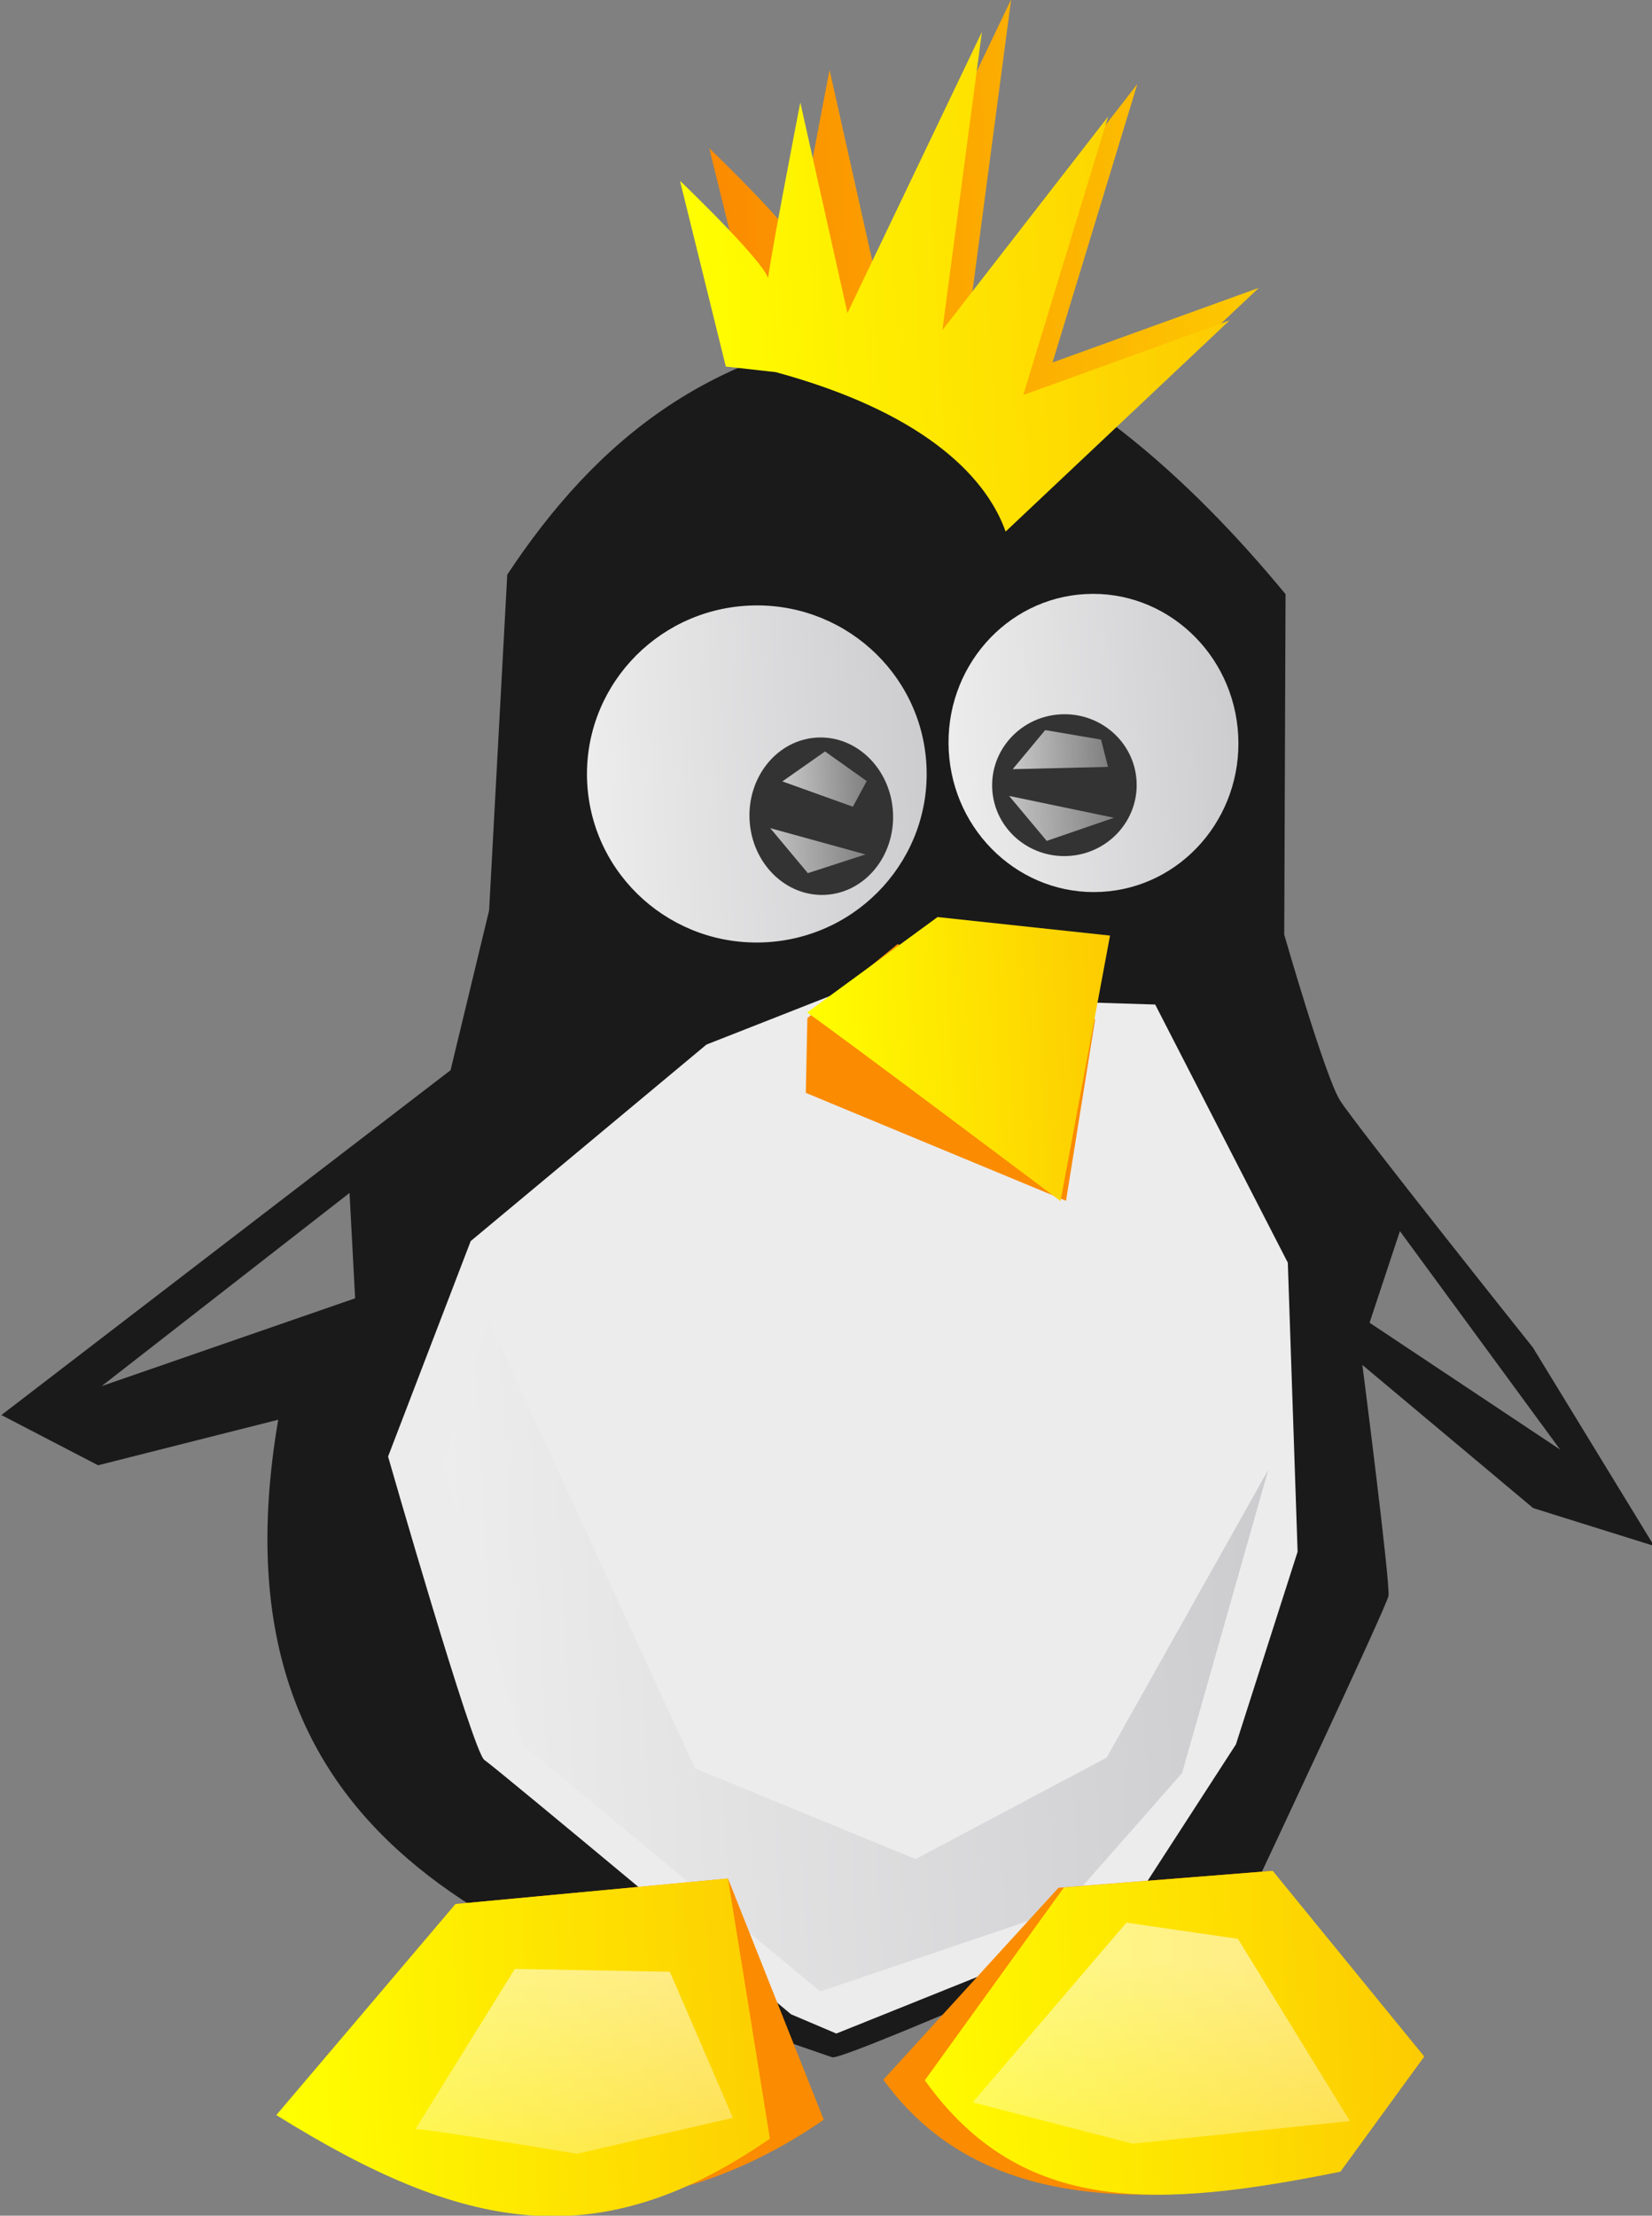
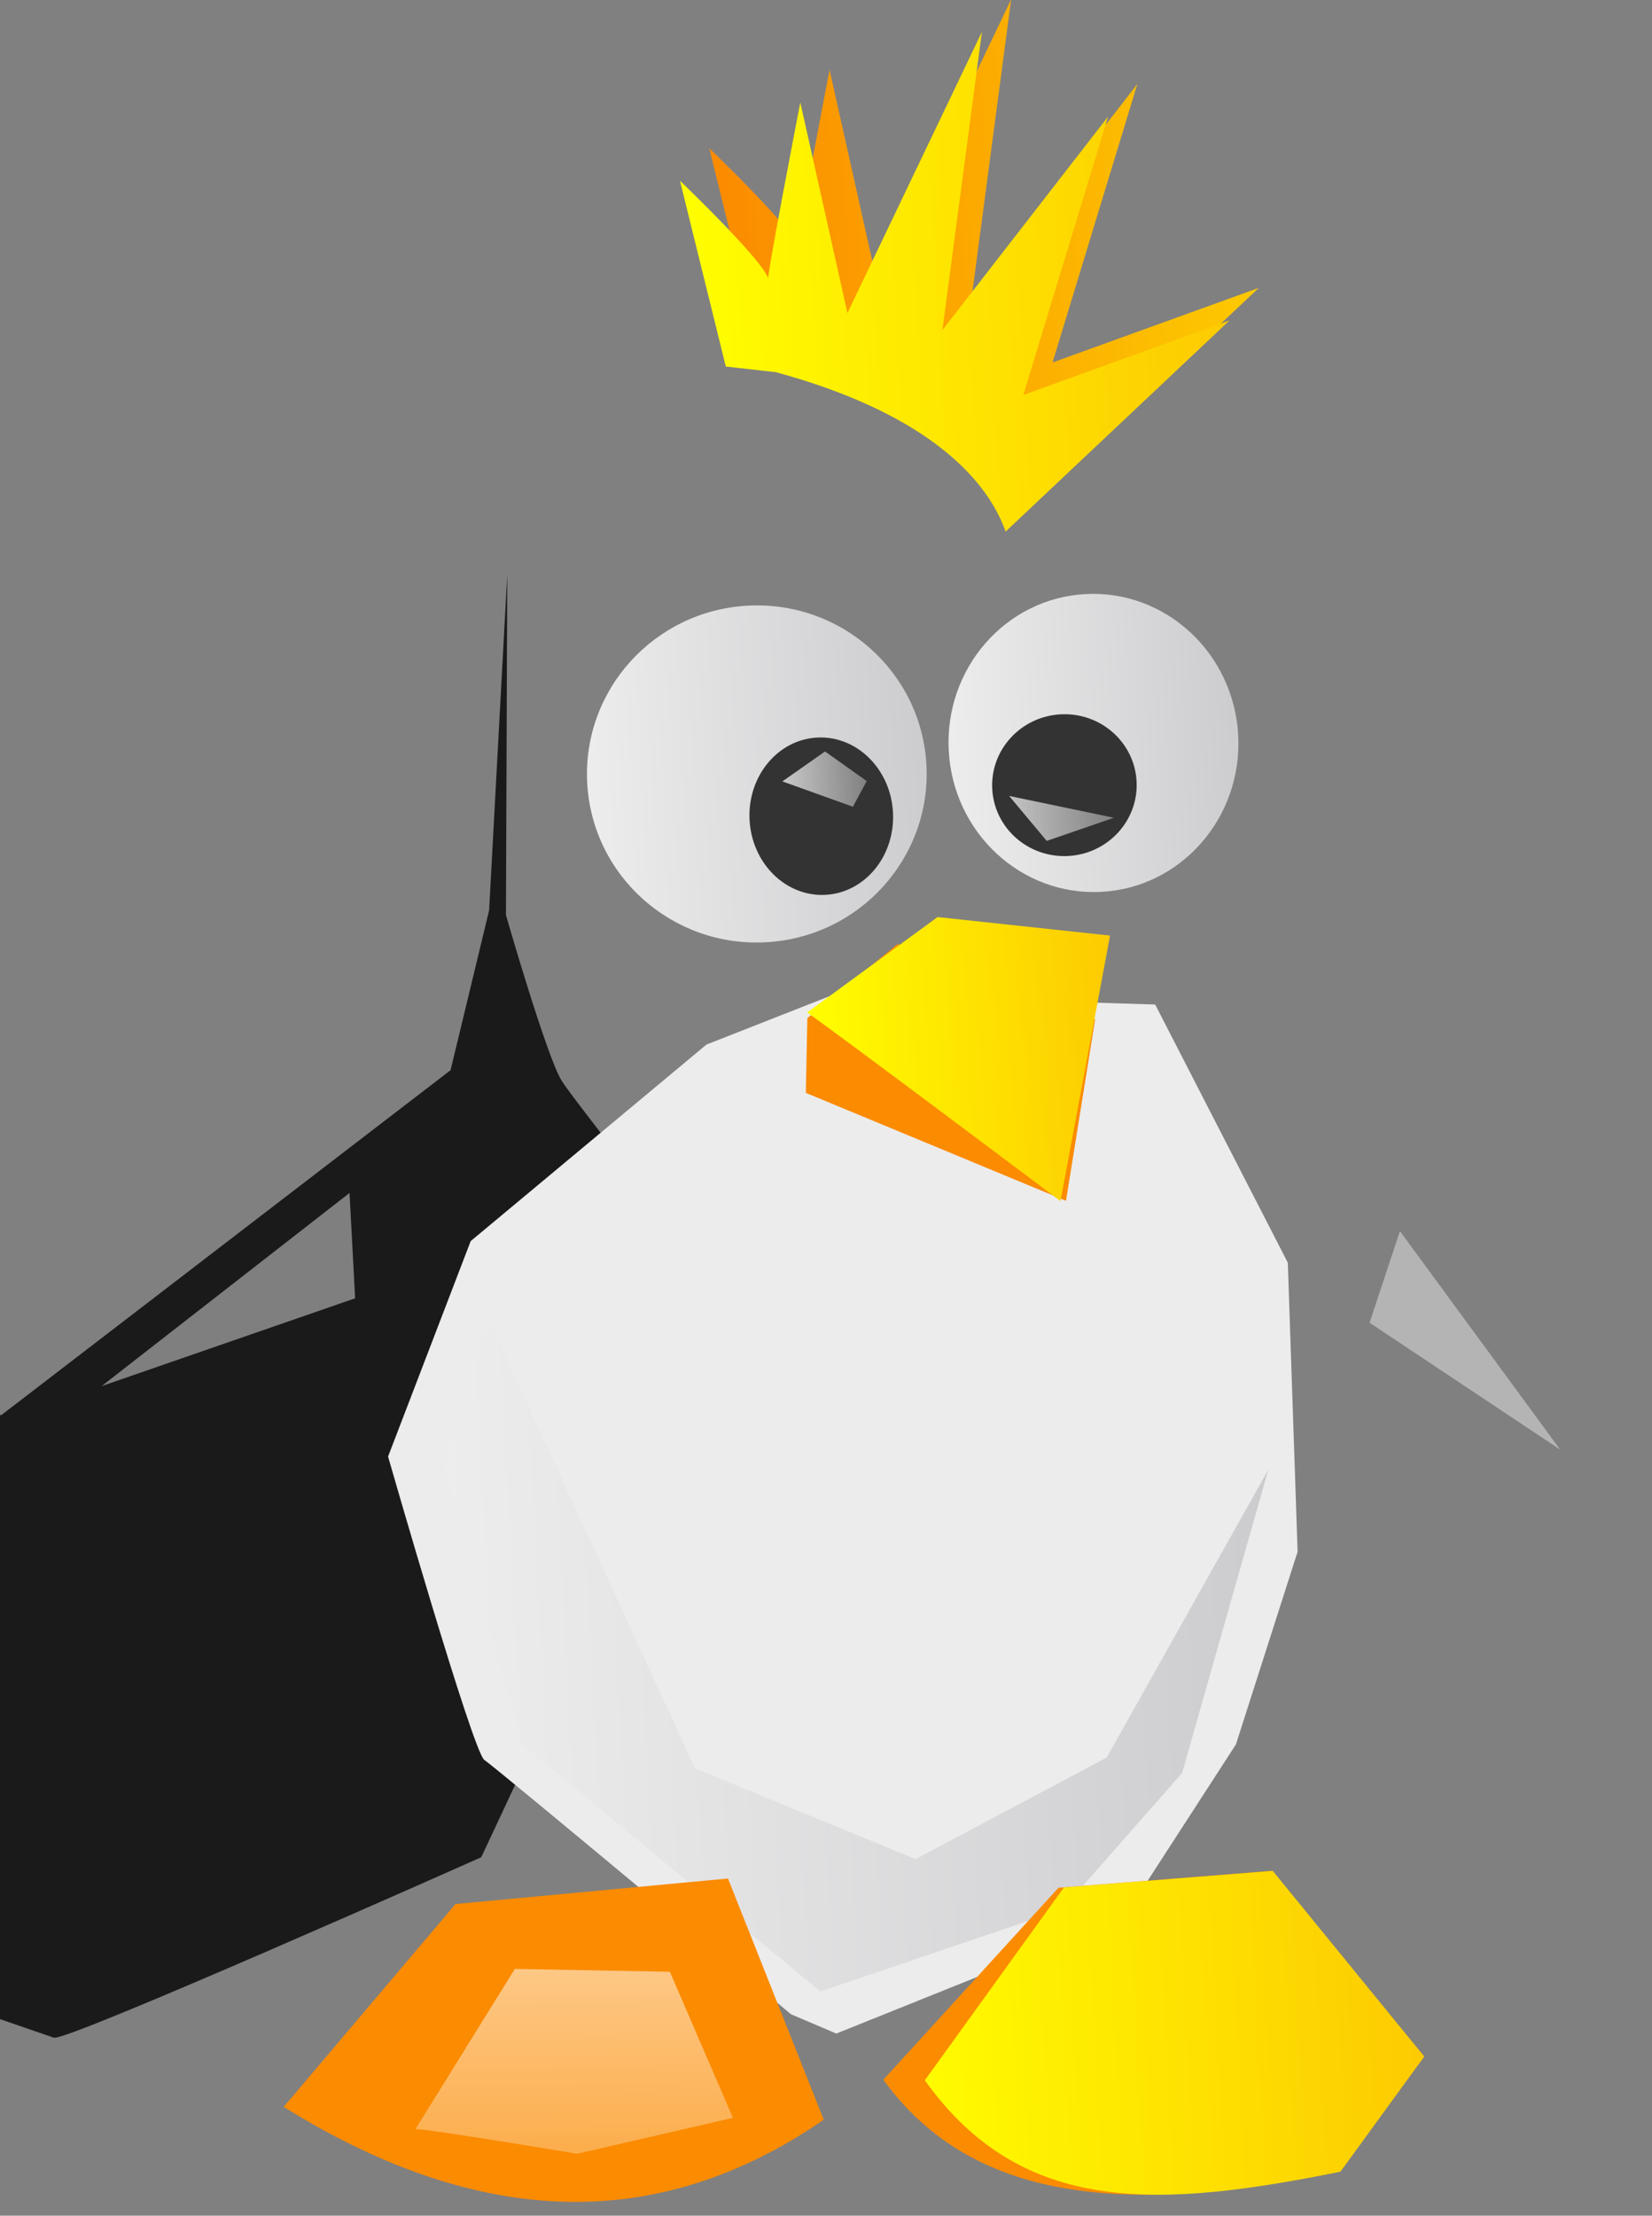
<svg xmlns="http://www.w3.org/2000/svg" xmlns:ns1="http://www.inkscape.org/namespaces/inkscape" xmlns:ns2="http://sodipodi.sourceforge.net/DTD/sodipodi-0.dtd" xmlns:xlink="http://www.w3.org/1999/xlink" width="373.147" height="500.241" id="svg2" version="1.1" ns1:version="0.47 r22583" ns2:docname="New document 1">
  <rect width="100%" height="100%" fill="#808080" stroke="none" />
  <defs id="defs4">
    <linearGradient ns1:collect="always" id="linearGradient4358">
      <stop style="stop-color:#ffffff;stop-opacity:1;" offset="0" id="stop4360" />
      <stop style="stop-color:#ffffff;stop-opacity:0.519" offset="1" id="stop4362" />
    </linearGradient>
    <linearGradient ns1:collect="always" id="linearGradient4352">
      <stop style="stop-color:#ffffff;stop-opacity:1;" offset="0" id="stop4354" />
      <stop style="stop-color:#ffffff;stop-opacity:0.519" offset="1" id="stop4356" />
    </linearGradient>
    <ns1:perspective ns2:type="inkscape:persp3d" ns1:vp_x="0 : 526.18109 : 1" ns1:vp_y="0 : 1000 : 0" ns1:vp_z="744.09448 : 526.18109 : 1" ns1:persp3d-origin="372.04724 : 350.78739 : 1" id="perspective10" />
    <ns1:perspective id="perspective3010" ns1:persp3d-origin="0.5 : 0.33333333 : 1" ns1:vp_z="1 : 0.5 : 1" ns1:vp_y="0 : 1000 : 0" ns1:vp_x="0 : 0.5 : 1" ns2:type="inkscape:persp3d" />
    <linearGradient gradientUnits="userSpaceOnUse" y2="516.539" x2="363.15" y1="516.539" x1="348.755" id="linearGradient3988" xlink:href="#linearGradient3974" ns1:collect="always" />
    <linearGradient gradientUnits="userSpaceOnUse" y2="513.06" x2="369.337" y1="513.06" x1="352.291" id="linearGradient3986" xlink:href="#linearGradient3974" ns1:collect="always" />
    <linearGradient gradientUnits="userSpaceOnUse" y2="601.781" x2="371.944" y1="583.458" x1="376.796" id="linearGradient3980" xlink:href="#linearGradient3974" ns1:collect="always" />
    <linearGradient gradientUnits="userSpaceOnUse" y2="610.02" x2="329.107" y1="581.191" x1="329.286" id="linearGradient3972" xlink:href="#linearGradient3966" ns1:collect="always" />
    <linearGradient gradientUnits="userSpaceOnUse" y2="574.432" x2="362.725" y1="536.73" x1="355.292" id="linearGradient3946" xlink:href="#linearGradient3954" ns1:collect="always" />
    <linearGradient gradientUnits="userSpaceOnUse" y2="531.932" x2="405.966" y1="531.932" x1="383.75" id="linearGradient3944" xlink:href="#linearGradient3889" ns1:collect="always" />
    <linearGradient gradientTransform="matrix(0.802,0.102,-0.102,0.802,139.609,61.126)" y2="496.478" x2="350.092" y1="496.478" x1="344.626" gradientUnits="userSpaceOnUse" id="linearGradient3938" xlink:href="#linearGradient3802" ns1:collect="always" />
    <linearGradient gradientTransform="matrix(0.808,0,0,0.808,86.781,93.389)" y2="499.25" x2="349.219" y1="499.25" x1="342.844" gradientUnits="userSpaceOnUse" id="linearGradient3936" xlink:href="#linearGradient3802" ns1:collect="always" />
    <linearGradient gradientTransform="matrix(0.997,0.077,-0.077,0.997,39.124,-25.297)" gradientUnits="userSpaceOnUse" y2="496.478" x2="350.092" y1="496.478" x1="344.626" id="linearGradient3930" xlink:href="#linearGradient3802" ns1:collect="always" />
    <linearGradient gradientUnits="userSpaceOnUse" y2="499.25" x2="349.219" y1="499.25" x1="342.844" id="linearGradient3928" xlink:href="#linearGradient3802" ns1:collect="always" />
    <linearGradient gradientUnits="userSpaceOnUse" y2="607.719" x2="361.607" y1="593.791" x1="361.607" id="linearGradient3907" xlink:href="#linearGradient3875" ns1:collect="always" />
    <linearGradient gradientTransform="translate(0.179,0.179)" gradientUnits="userSpaceOnUse" y2="533.332" x2="320" y1="533.332" x1="295.041" id="linearGradient3899" xlink:href="#linearGradient3802" ns1:collect="always" />
    <linearGradient gradientUnits="userSpaceOnUse" y2="493.369" x2="374.767" y1="493.369" x1="360.372" id="linearGradient3895" xlink:href="#linearGradient3889" ns1:collect="always" />
    <linearGradient gradientUnits="userSpaceOnUse" y2="496.905" x2="352.796" y1="496.905" x1="335.876" id="linearGradient3887" xlink:href="#linearGradient3889" ns1:collect="always" />
    <linearGradient gradientTransform="translate(-1.3695714e-6,-2.0217869e-6)" gradientUnits="userSpaceOnUse" y2="585.652" x2="351.688" y1="568.247" x1="351.688" id="linearGradient3881" xlink:href="#linearGradient3875" ns1:collect="always" />
    <radialGradient r="19.278" fy="584.324" fx="369.221" cy="584.324" cx="369.221" gradientTransform="matrix(1,0,0,0.617,4.663,224.653)" gradientUnits="userSpaceOnUse" id="radialGradient3860" xlink:href="#linearGradient3819" ns1:collect="always" />
    <radialGradient r="19.278" fy="586.022" fx="325.536" cy="586.022" cx="325.536" gradientTransform="matrix(-1.612,-0.037,0.014,-0.616,848.051,958.313)" gradientUnits="userSpaceOnUse" id="radialGradient3858" xlink:href="#linearGradient3819" ns1:collect="always" />
    <radialGradient gradientUnits="userSpaceOnUse" gradientTransform="matrix(2.401,-1.3995032e-6,4.6384883e-7,0.785,-487.929,114.175)" r="37.062" fy="593.735" fx="348.344" cy="593.735" cx="348.344" id="radialGradient3854" xlink:href="#linearGradient3802" ns1:collect="always" />
    <radialGradient gradientUnits="userSpaceOnUse" gradientTransform="matrix(1,0,0,0.746,0,130.51)" r="13.019" fy="514.219" fx="359.331" cy="514.219" cx="359.331" id="radialGradient3835" xlink:href="#linearGradient3819" ns1:collect="always" />
    <linearGradient y2="488.326" x2="357.724" y1="473.018" x1="359.003" gradientTransform="matrix(1.113,-0.109,0.099,1.231,-93.649,-72.657)" gradientUnits="userSpaceOnUse" id="linearGradient3817" xlink:href="#linearGradient3802" ns1:collect="always" />
    <ns1:perspective ns2:type="inkscape:persp3d" ns1:vp_x="0 : 0.5 : 1" ns1:vp_y="0 : 1000 : 0" ns1:vp_z="1 : 0.5 : 1" ns1:persp3d-origin="0.5 : 0.33333333 : 1" id="perspective3788" />
    <ns1:perspective ns2:type="inkscape:persp3d" ns1:vp_x="0 : 0.5 : 1" ns1:vp_y="0 : 1000 : 0" ns1:vp_z="1 : 0.5 : 1" ns1:persp3d-origin="0.5 : 0.33333333 : 1" id="perspective2900" />
    <ns1:perspective id="perspective10-3" ns1:persp3d-origin="372.04724 : 350.78739 : 1" ns1:vp_z="744.09448 : 526.18109 : 1" ns1:vp_y="0 : 1000 : 0" ns1:vp_x="0 : 526.18109 : 1" ns2:type="inkscape:persp3d" />
    <ns1:path-effect is_visible="true" id="path-effect3796" effect="spiro" />
    <ns1:path-effect effect="spiro" id="path-effect3800" is_visible="true" />
    <linearGradient id="linearGradient3802" ns1:collect="always">
      <stop id="stop3804" offset="0" style="stop-color:#ffffff;stop-opacity:1;" />
      <stop id="stop3806" offset="1" style="stop-color:#ffffff;stop-opacity:0;" />
    </linearGradient>
    <linearGradient id="linearGradient3819" ns1:collect="always">
      <stop id="stop3821" offset="0" style="stop-color:#ffff00;stop-opacity:1" />
      <stop id="stop3823" offset="1" style="stop-color:#fdca01;stop-opacity:1" />
    </linearGradient>
    <linearGradient ns1:collect="always" id="linearGradient3839">
      <stop style="stop-color:#fb8a00;stop-opacity:1" offset="0" id="stop3841" />
      <stop style="stop-color:#fdca01;stop-opacity:1" offset="1" id="stop3843" />
    </linearGradient>
    <linearGradient id="linearGradient3875" ns1:collect="always">
      <stop id="stop3877" offset="0" style="stop-color:#cccccf;stop-opacity:1" />
      <stop id="stop3879" offset="1" style="stop-color:#eeeeee;stop-opacity:0;" />
    </linearGradient>
    <linearGradient ns1:collect="always" id="linearGradient3889">
      <stop style="stop-color:#cccccf;stop-opacity:1" offset="0" id="stop3891" />
      <stop style="stop-color:#ffffff;stop-opacity:0;" offset="1" id="stop3893" />
    </linearGradient>
    <linearGradient ns1:collect="always" id="linearGradient3954">
      <stop style="stop-color:#ededed;stop-opacity:1" offset="0" id="stop3956" />
      <stop style="stop-color:#cccccf;stop-opacity:1" offset="1" id="stop3958" />
    </linearGradient>
    <linearGradient id="linearGradient3966" ns1:collect="always">
      <stop id="stop3968" offset="0" style="stop-color:#eeeeee;stop-opacity:1;" />
      <stop id="stop3970" offset="1" style="stop-color:#eeeeee;stop-opacity:0;" />
    </linearGradient>
    <linearGradient id="linearGradient3974" ns1:collect="always">
      <stop id="stop3976" offset="0" style="stop-color:#eeeeee;stop-opacity:1;" />
      <stop id="stop3978" offset="1" style="stop-color:#eeeeee;stop-opacity:0;" />
    </linearGradient>
    <linearGradient ns1:collect="always" xlink:href="#linearGradient3819" id="linearGradient4167" x1="291.643" y1="542.541" x2="332.286" y2="542.541" gradientUnits="userSpaceOnUse" gradientTransform="matrix(1.746,0,0,1.746,-138.317,-515.107)" />
    <linearGradient ns1:collect="always" xlink:href="#linearGradient3819" id="linearGradient4173" x1="280.929" y1="442.184" x2="351.929" y2="442.184" gradientUnits="userSpaceOnUse" gradientTransform="matrix(1.746,0,0,1.746,-138.317,-515.107)" />
    <linearGradient ns1:collect="always" xlink:href="#linearGradient3839" id="linearGradient4177" gradientUnits="userSpaceOnUse" x1="280.929" y1="442.184" x2="351.929" y2="442.184" gradientTransform="matrix(1.746,0,0,1.746,-131.332,-522.092)" />
    <linearGradient ns1:collect="always" xlink:href="#linearGradient3954" id="linearGradient4183" x1="313.429" y1="503.791" x2="349.786" y2="503.791" gradientUnits="userSpaceOnUse" />
    <linearGradient ns1:collect="always" xlink:href="#linearGradient3954" id="linearGradient4185" x1="264.857" y1="504.148" x2="309.786" y2="504.148" gradientUnits="userSpaceOnUse" />
    <linearGradient ns1:collect="always" xlink:href="#linearGradient3819" id="linearGradient4189" gradientUnits="userSpaceOnUse" gradientTransform="matrix(1.719,0,0,1.746,-132.193,-523.152)" x1="296.286" y1="674.305" x2="367.286" y2="674.305" />
    <linearGradient ns1:collect="always" xlink:href="#linearGradient3819" id="linearGradient4193" x1="217.071" y1="666.821" x2="286.714" y2="666.821" gradientUnits="userSpaceOnUse" gradientTransform="matrix(1.746,0,0,1.746,-138.317,-515.107)" />
    <linearGradient ns1:collect="always" xlink:href="#linearGradient3819" id="linearGradient4223" gradientUnits="userSpaceOnUse" gradientTransform="matrix(1.241,0,0,1.241,61.422,-170.587)" x1="347.412" y1="459.403" x2="359.198" y2="459.403" />
    <linearGradient ns1:collect="always" xlink:href="#linearGradient3839" id="linearGradient4226" gradientUnits="userSpaceOnUse" gradientTransform="matrix(1.241,0,0,1.241,61.911,-172.544)" x1="347.984" y1="460.176" x2="359.592" y2="460.176" />
    <linearGradient ns1:collect="always" xlink:href="#linearGradient3875" id="linearGradient4228" gradientUnits="userSpaceOnUse" x1="361.607" y1="593.791" x2="361.607" y2="607.719" />
    <linearGradient ns1:collect="always" xlink:href="#linearGradient3889" id="linearGradient4232" gradientUnits="userSpaceOnUse" x1="335.876" y1="496.905" x2="352.796" y2="496.905" />
    <linearGradient ns1:collect="always" xlink:href="#linearGradient3889" id="linearGradient4234" gradientUnits="userSpaceOnUse" x1="360.372" y1="493.369" x2="374.767" y2="493.369" />
    <linearGradient ns1:collect="always" xlink:href="#linearGradient3954" id="linearGradient4236" gradientUnits="userSpaceOnUse" x1="355.292" y1="536.73" x2="362.725" y2="574.432" />
    <linearGradient ns1:collect="always" xlink:href="#linearGradient3974" id="linearGradient4269" gradientUnits="userSpaceOnUse" x1="348.755" y1="516.539" x2="363.15" y2="516.539" gradientTransform="matrix(1.241,0,0,1.241,57.85,-174.516)" />
    <linearGradient ns1:collect="always" xlink:href="#linearGradient3974" id="linearGradient4272" gradientUnits="userSpaceOnUse" x1="352.291" y1="513.06" x2="369.337" y2="513.06" gradientTransform="matrix(1.241,0,0,1.241,57.85,-174.516)" />
    <linearGradient ns1:collect="always" xlink:href="#linearGradient3889" id="linearGradient4277" gradientUnits="userSpaceOnUse" x1="383.75" y1="531.932" x2="405.966" y2="531.932" gradientTransform="matrix(1.241,0,0,1.241,57.85,-174.516)" />
    <linearGradient ns1:collect="always" xlink:href="#linearGradient3802" id="linearGradient4280" gradientUnits="userSpaceOnUse" gradientTransform="matrix(1.382,-0.135,0.122,1.527,-58.39,-264.699)" x1="359.003" y1="473.018" x2="357.724" y2="488.326" />
    <linearGradient ns1:collect="always" xlink:href="#linearGradient3802" id="linearGradient4283" gradientUnits="userSpaceOnUse" gradientTransform="matrix(0.995,0.126,-0.126,0.995,231.136,-98.645)" x1="344.626" y1="496.478" x2="350.092" y2="496.478" />
    <linearGradient ns1:collect="always" xlink:href="#linearGradient3802" id="linearGradient4286" gradientUnits="userSpaceOnUse" gradientTransform="matrix(1.003,0,0,1.003,165.565,-58.6)" x1="342.844" y1="499.25" x2="349.219" y2="499.25" />
    <linearGradient ns1:collect="always" xlink:href="#linearGradient3802" id="linearGradient4289" gradientUnits="userSpaceOnUse" gradientTransform="matrix(1.489,0.115,-0.115,1.489,-164.633,-272.63)" x1="344.626" y1="496.478" x2="350.092" y2="496.478" />
    <linearGradient ns1:collect="always" xlink:href="#linearGradient3802" id="linearGradient4292" gradientUnits="userSpaceOnUse" x1="342.844" y1="499.25" x2="349.219" y2="499.25" gradientTransform="matrix(1.494,0,0,1.494,-221.557,-234.593)" />
    <linearGradient ns1:collect="always" xlink:href="#linearGradient3802" id="linearGradient4295" gradientUnits="userSpaceOnUse" gradientTransform="matrix(1.241,0,0,1.241,58.072,-174.294)" x1="295.041" y1="533.332" x2="320" y2="533.332" />
    <radialGradient ns1:collect="always" xlink:href="#linearGradient3819" id="radialGradient4298" gradientUnits="userSpaceOnUse" gradientTransform="matrix(-2.001,-0.046,0.018,-0.765,1110.47,1014.963)" cx="325.536" cy="586.022" fx="325.536" fy="586.022" r="19.278" />
    <radialGradient ns1:collect="always" xlink:href="#linearGradient3819" id="radialGradient4301" gradientUnits="userSpaceOnUse" gradientTransform="matrix(1.241,0,0,0.765,63.638,104.328)" cx="369.221" cy="584.324" fx="369.221" fy="584.324" r="19.278" />
    <linearGradient ns1:collect="always" xlink:href="#linearGradient3875" id="linearGradient4304" gradientUnits="userSpaceOnUse" gradientTransform="matrix(1.383,0,0,1.516,-191.925,-229.956)" x1="351.688" y1="568.247" x2="351.688" y2="585.652" />
    <radialGradient ns1:collect="always" xlink:href="#linearGradient3819" id="radialGradient4307" gradientUnits="userSpaceOnUse" gradientTransform="matrix(1.241,0,0,0.926,57.85,-12.525)" cx="359.331" cy="514.219" fx="359.331" fy="514.219" r="13.019" />
    <radialGradient ns1:collect="always" xlink:href="#linearGradient3802" id="radialGradient4318" gradientUnits="userSpaceOnUse" gradientTransform="matrix(2.98,-1.7370942e-6,5.7573937e-7,0.974,-547.778,-32.8)" cx="348.344" cy="593.735" fx="348.344" fy="593.735" r="37.062" />
    <linearGradient ns1:collect="always" xlink:href="#linearGradient3966" id="linearGradient4322" gradientUnits="userSpaceOnUse" x1="329.286" y1="581.191" x2="329.107" y2="610.02" />
    <linearGradient ns1:collect="always" xlink:href="#linearGradient3974" id="linearGradient4324" gradientUnits="userSpaceOnUse" x1="376.796" y1="583.458" x2="371.944" y2="601.781" />
    <linearGradient ns1:collect="always" xlink:href="#linearGradient3802" id="linearGradient4330" gradientUnits="userSpaceOnUse" gradientTransform="matrix(1.494,0,0,1.494,-191.914,-236.021)" x1="342.844" y1="499.25" x2="349.219" y2="499.25" />
    <linearGradient ns1:collect="always" xlink:href="#linearGradient3802" id="linearGradient4332" gradientUnits="userSpaceOnUse" gradientTransform="matrix(1.489,0.115,-0.115,1.489,-132.97,-274.564)" x1="344.626" y1="496.478" x2="350.092" y2="496.478" />
    <linearGradient ns1:collect="always" xlink:href="#linearGradient3954" id="linearGradient4346" x1="241.429" y1="616.826" x2="347.857" y2="616.826" gradientUnits="userSpaceOnUse" gradientTransform="matrix(1.746,0,0,1.746,-137.07,-514.483)" />
    <linearGradient ns1:collect="always" xlink:href="#linearGradient4358" id="linearGradient4348" x1="255.714" y1="656.648" x2="254.464" y2="683.434" gradientUnits="userSpaceOnUse" gradientTransform="matrix(1.746,0,0,1.746,-138.317,-515.107)" />
    <linearGradient ns1:collect="always" xlink:href="#linearGradient4352" id="linearGradient4350" x1="255.714" y1="656.648" x2="254.464" y2="683.434" gradientUnits="userSpaceOnUse" gradientTransform="matrix(1.746,0,0,1.746,-138.317,-515.107)" />
    <linearGradient ns1:collect="always" xlink:href="#linearGradient4358" id="linearGradient4368" x1="288.151" y1="514.203" x2="301.273" y2="514.203" gradientUnits="userSpaceOnUse" gradientTransform="matrix(1.746,0,0,1.746,-138.317,-515.107)" />
    <linearGradient ns1:collect="always" xlink:href="#linearGradient4358" id="linearGradient4370" x1="319.213" y1="511.678" x2="333.598" y2="511.678" gradientUnits="userSpaceOnUse" gradientTransform="matrix(1.746,0,0,1.746,-138.317,-515.107)" />
    <linearGradient ns1:collect="always" xlink:href="#linearGradient4358" id="linearGradient4376" x1="320.357" y1="502.987" x2="332.679" y2="502.987" gradientUnits="userSpaceOnUse" gradientTransform="matrix(1.746,0,0,1.746,-138.317,-515.107)" />
    <linearGradient ns1:collect="always" xlink:href="#linearGradient4358" id="linearGradient4378" x1="290.536" y1="505.309" x2="301.429" y2="505.309" gradientUnits="userSpaceOnUse" gradientTransform="matrix(1.746,0,0,1.746,-138.317,-515.107)" />
    <linearGradient ns1:collect="always" xlink:href="#linearGradient3954" id="linearGradient4405" gradientUnits="userSpaceOnUse" gradientTransform="matrix(1.746,0,0,1.746,-137.07,-514.483)" x1="241.429" y1="616.826" x2="347.857" y2="616.826" />
    <linearGradient ns1:collect="always" xlink:href="#linearGradient3954" id="linearGradient4407" gradientUnits="userSpaceOnUse" x1="264.857" y1="504.148" x2="309.786" y2="504.148" />
    <linearGradient ns1:collect="always" xlink:href="#linearGradient3819" id="linearGradient4409" gradientUnits="userSpaceOnUse" gradientTransform="matrix(1.746,0,0,1.746,-138.317,-515.107)" x1="291.643" y1="542.541" x2="332.286" y2="542.541" />
    <linearGradient ns1:collect="always" xlink:href="#linearGradient3839" id="linearGradient4411" gradientUnits="userSpaceOnUse" gradientTransform="matrix(1.746,0,0,1.746,-131.332,-522.092)" x1="280.929" y1="442.184" x2="351.929" y2="442.184" />
    <linearGradient ns1:collect="always" xlink:href="#linearGradient3819" id="linearGradient4413" gradientUnits="userSpaceOnUse" gradientTransform="matrix(1.746,0,0,1.746,-138.317,-515.107)" x1="280.929" y1="442.184" x2="351.929" y2="442.184" />
    <linearGradient ns1:collect="always" xlink:href="#linearGradient3954" id="linearGradient4415" gradientUnits="userSpaceOnUse" x1="313.429" y1="503.791" x2="349.786" y2="503.791" />
    <linearGradient ns1:collect="always" xlink:href="#linearGradient3819" id="linearGradient4417" gradientUnits="userSpaceOnUse" gradientTransform="matrix(1.719,0,0,1.746,-132.193,-523.152)" x1="296.286" y1="674.305" x2="367.286" y2="674.305" />
    <linearGradient ns1:collect="always" xlink:href="#linearGradient3819" id="linearGradient4419" gradientUnits="userSpaceOnUse" gradientTransform="matrix(1.746,0,0,1.746,-138.317,-515.107)" x1="217.071" y1="666.821" x2="286.714" y2="666.821" />
    <linearGradient ns1:collect="always" xlink:href="#linearGradient4358" id="linearGradient4421" gradientUnits="userSpaceOnUse" gradientTransform="matrix(1.746,0,0,1.746,-138.317,-515.107)" x1="255.714" y1="656.648" x2="254.464" y2="683.434" />
    <linearGradient ns1:collect="always" xlink:href="#linearGradient4352" id="linearGradient4423" gradientUnits="userSpaceOnUse" gradientTransform="matrix(1.746,0,0,1.746,-138.317,-515.107)" x1="255.714" y1="656.648" x2="254.464" y2="683.434" />
    <linearGradient ns1:collect="always" xlink:href="#linearGradient4358" id="linearGradient4425" gradientUnits="userSpaceOnUse" gradientTransform="matrix(1.746,0,0,1.746,-138.317,-515.107)" x1="288.151" y1="514.203" x2="301.273" y2="514.203" />
    <linearGradient ns1:collect="always" xlink:href="#linearGradient4358" id="linearGradient4427" gradientUnits="userSpaceOnUse" gradientTransform="matrix(1.746,0,0,1.746,-138.317,-515.107)" x1="319.213" y1="511.678" x2="333.598" y2="511.678" />
    <linearGradient ns1:collect="always" xlink:href="#linearGradient4358" id="linearGradient4429" gradientUnits="userSpaceOnUse" gradientTransform="matrix(1.746,0,0,1.746,-138.317,-515.107)" x1="290.536" y1="505.309" x2="301.429" y2="505.309" />
    <linearGradient ns1:collect="always" xlink:href="#linearGradient4358" id="linearGradient4431" gradientUnits="userSpaceOnUse" gradientTransform="matrix(1.746,0,0,1.746,-138.317,-515.107)" x1="320.357" y1="502.987" x2="332.679" y2="502.987" />
  </defs>
  <ns2:namedview id="base" pagecolor="#ffffff" bordercolor="#666666" borderopacity="1.0" ns1:pageopacity="0.0" ns1:pageshadow="2" ns1:zoom="0.7" ns1:cx="170.34429" ns1:cy="159.44284" ns1:document-units="px" ns1:current-layer="layer1" showgrid="false" ns1:window-width="1920" ns1:window-height="1089" ns1:window-x="0" ns1:window-y="0" ns1:window-maximized="0" />
  <g ns1:label="Layer 1" ns1:groupmode="layer" id="layer1" transform="translate(-164.406,-215.144)">
    <g id="g4380" transform="matrix(0.999,-0.053,0.053,0.999,-46.983,44.373)">
-       <path ns2:nodetypes="cccccccsccccsccccc" id="path3016" d="m 185.357,500.577 105.397,-72.343 10.602,-35.548 8.107,-75.462 c 21.405,-28.835 49.206,-50.42 95.418,-51.139 32.867,9.9 60.243,38.357 79.827,64.86 l -4.366,76.709 c 0,0 7.484,32.43 10.602,38.043 3.118,5.613 40.537,57.999 40.537,57.999 l 24.946,46.15 -26.817,-9.978 -36.795,-34.301 c 0,0 3.742,49.892 3.118,52.387 -0.624,2.495 -32.43,61.741 -32.43,61.741 0,0 -96.042,36.795 -98.537,35.548 -64.381,-26.33 -139.676,-51.072 -117.246,-150.299 l -41.161,8.107 -21.204,-12.473 z" style="fill:#1a1a1a;fill-opacity:1;stroke:none" />
+       <path ns2:nodetypes="cccccccsccccsccccc" id="path3016" d="m 185.357,500.577 105.397,-72.343 10.602,-35.548 8.107,-75.462 l -4.366,76.709 c 0,0 7.484,32.43 10.602,38.043 3.118,5.613 40.537,57.999 40.537,57.999 l 24.946,46.15 -26.817,-9.978 -36.795,-34.301 c 0,0 3.742,49.892 3.118,52.387 -0.624,2.495 -32.43,61.741 -32.43,61.741 0,0 -96.042,36.795 -98.537,35.548 -64.381,-26.33 -139.676,-51.072 -117.246,-150.299 l -41.161,8.107 -21.204,-12.473 z" style="fill:#1a1a1a;fill-opacity:1;stroke:none" />
      <path id="path3022" d="m 356.237,645.072 c 0,0 -63.612,-59.157 -66.107,-60.987 -2.495,-1.83 -18.086,-69.525 -18.086,-69.525 l 21.204,-47.57 55.505,-41.471 29.312,-9.758 72.343,6.099 26.817,59.767 -1.247,65.256 -16.215,42.691 -27.441,37.812 -66.107,22.565 -9.978,-4.879 z" style="fill:#ececec;fill-opacity:1;stroke:none" />
      <path id="path4338" d="m 296.367,484.986 -11.849,31.806 14.344,64.236 64.236,59.247 55.505,-15.591 28.688,-29.312 23.075,-67.354 -39.914,62.989 -44.279,20.58 -48.645,-23.075 -41.161,-103.526 z" style="fill:url(#linearGradient4405);fill-opacity:1;stroke:none" />
      <path id="path3020" d="m 371.828,420.75 -1.247,16.839 57.376,27.441 8.731,-40.537 -43.655,-19.333 -21.204,15.591 z" style="fill:#fb8b00;stroke:none" />
      <path transform="matrix(1.746,0,0,1.746,-138.317,-515.107)" d="m 309.286,504.148 c 0,12.032 -9.834,21.786 -21.964,21.786 -12.131,0 -21.964,-9.754 -21.964,-21.786 0,-12.032 9.834,-21.786 21.964,-21.786 12.131,0 21.964,9.754 21.964,21.786 z" ns2:ry="21.785715" ns2:rx="21.964285" ns2:cy="504.14789" ns2:cx="287.32144" id="path3032" style="fill:url(#linearGradient4407);fill-opacity:1;stroke:none" ns2:type="arc" />
      <path id="path3018" d="m 371.828,419.503 c 4.989,3.742 54.881,45.526 54.881,45.526 l 14.344,-59.247 -38.666,-6.237 -30.559,19.957 z" style="fill:url(#linearGradient4409);stroke:none" />
      <path ns2:nodetypes="cccccc" id="path3024" d="m 376.257,660.918 41.785,-41.161 48.021,-1.247 32.43,43.655 -20.58,24.946 c -41.968,6.097 -81.109,5.61 -101.655,-26.193 z" style="fill:#fb8b00;stroke:none" />
      <path ns2:nodetypes="ccccc" id="path3028" d="m 240.737,659.866 41.161,-43.655 61.741,-2.495 18.709,55.505 c -40.537,24.893 -81.074,18.939 -121.612,-9.355 z" style="fill:#fb8b00;stroke:none" />
      <path style="fill:url(#linearGradient4411);stroke:none" d="m 379.437,267.831 c 31.535,10.394 45.876,25.154 49.892,38.666 l 53.01,-44.903 -47.397,14.344 22.451,-61.741 -39.914,46.15 12.473,-66.731 -33.677,61.741 -8.107,-48.021 c 0,0 -10.602,42.408 -9.355,39.914 1.247,-2.495 -18.709,-23.699 -18.709,-23.699 l 8.107,42.408 11.226,1.871 z" id="path4175" ns2:nodetypes="cccccccccsccc" />
      <path ns2:nodetypes="cccccccccsccc" id="path3030" d="m 372.452,274.816 c 31.535,10.394 45.876,25.154 49.892,38.666 l 53.01,-44.903 -47.397,14.344 22.451,-61.741 -39.914,46.15 12.473,-66.731 -33.677,61.741 -8.107,-48.021 c 0,0 -10.602,42.408 -9.355,39.914 1.247,-2.495 -18.709,-23.699 -18.709,-23.699 l 8.107,42.408 11.226,1.871 z" style="fill:url(#linearGradient4413);stroke:none" />
      <path transform="matrix(1.746,0,0,1.746,-138.317,-515.107)" d="m 304.643,510.041 c 0,5.621 -4.157,10.179 -9.286,10.179 -5.128,0 -9.286,-4.557 -9.286,-10.179 0,-5.621 4.157,-10.179 9.286,-10.179 5.128,0 9.286,4.557 9.286,10.179 z" ns2:ry="10.178572" ns2:rx="9.2857141" ns2:cy="510.04074" ns2:cx="295.35715" id="path3808" style="fill:#333333;stroke:none" ns2:type="arc" />
      <path transform="matrix(1.851,0,0,1.745,-174.183,-516.939)" d="m 349.286,503.791 c 0,10.651 -7.915,19.286 -17.679,19.286 -9.764,0 -17.679,-8.635 -17.679,-19.286 0,-10.651 7.915,-19.286 17.679,-19.286 9.764,0 17.679,8.634 17.679,19.286 z" ns2:ry="19.285715" ns2:rx="17.678572" ns2:cy="503.79074" ns2:cx="331.60715" id="path3812" style="fill:url(#linearGradient4415);stroke:none" ns2:type="arc" />
      <path transform="matrix(2.077,0,0,2.241,-255.814,-767.26)" d="m 339.286,508.076 c 0,3.945 -3.518,7.143 -7.857,7.143 -4.339,0 -7.857,-3.198 -7.857,-7.143 0,-3.945 3.518,-7.143 7.857,-7.143 4.339,0 7.857,3.198 7.857,7.143 z" ns2:ry="7.1428571" ns2:rx="7.8571429" ns2:cy="508.07648" ns2:cx="331.42856" id="path3810" style="fill:#333333;stroke:none" ns2:type="arc" />
      <path style="fill:url(#linearGradient4417);stroke:none" d="m 385.611,661.542 33.661,-41.785 47.286,-1.247 31.933,43.655 -20.265,24.946 c -41.326,6.097 -72.384,6.234 -92.615,-25.57 z" id="path4187" ns2:nodetypes="cccccc" />
-       <path style="fill:url(#linearGradient4419);stroke:none" d="m 238.973,661.63 42.925,-45.419 61.741,-2.495 6.343,59.14 c -20.269,12.446 -37.887,16.713 -55.505,14.332 -17.618,-2.381 -35.236,-11.411 -55.505,-25.558 z" id="path4191" ns2:nodetypes="ccccsc" />
      <path id="path4334" d="m 208.299,495.256 58.21,-40.571 0,23.813 -58.21,16.758 z" style="opacity:0.473;fill:#eeeeee;fill-opacity:1;stroke:none" />
      <path id="path4336" d="m 502.878,475.853 33.515,51.154 -41.453,-30.869 7.938,-20.285 z" style="opacity:0.473;fill:#eeeeee;fill-opacity:1;stroke:none" />
      <path id="path4340" d="m 270.173,666.468 c 2.495,0 36.172,7.484 36.172,7.484 l 35.548,-6.237 -12.473,-33.677 -34.924,-2.495 -24.322,34.924 z" style="opacity:0.527;fill:url(#linearGradient4421);fill-opacity:1;stroke:none" />
-       <path id="path4342" d="m 396.151,667.092 35.548,11.226 49.268,-2.495 -23.075,-42.408 -24.946,-4.989 -36.795,38.666 z" style="opacity:0.527;fill:url(#linearGradient4423);fill-opacity:1;stroke:none" />
-       <path id="path4364" d="m 365.731,377.513 7.938,10.584 13.23,-3.528 -21.167,-7.056 z" style="opacity:0.716;fill:url(#linearGradient4425);stroke:none" />
      <path id="path4366" d="m 419.972,373.103 7.938,10.584 15.435,-4.41 -23.372,-6.174 z" style="opacity:0.716;fill:url(#linearGradient4427);stroke:none" />
      <path id="path4372" d="m 369.022,367.116 9.978,-6.236 9.043,7.172 -3.43,5.613 -15.591,-6.548 z" style="opacity:0.733;fill:url(#linearGradient4429);stroke:none" />
-       <path id="path4374" d="m 421.097,367.116 7.796,-8.419 12.473,2.806 1.247,6.237 -21.516,-0.624 z" style="opacity:0.733;fill:url(#linearGradient4431);stroke:none" />
    </g>
  </g>
</svg>